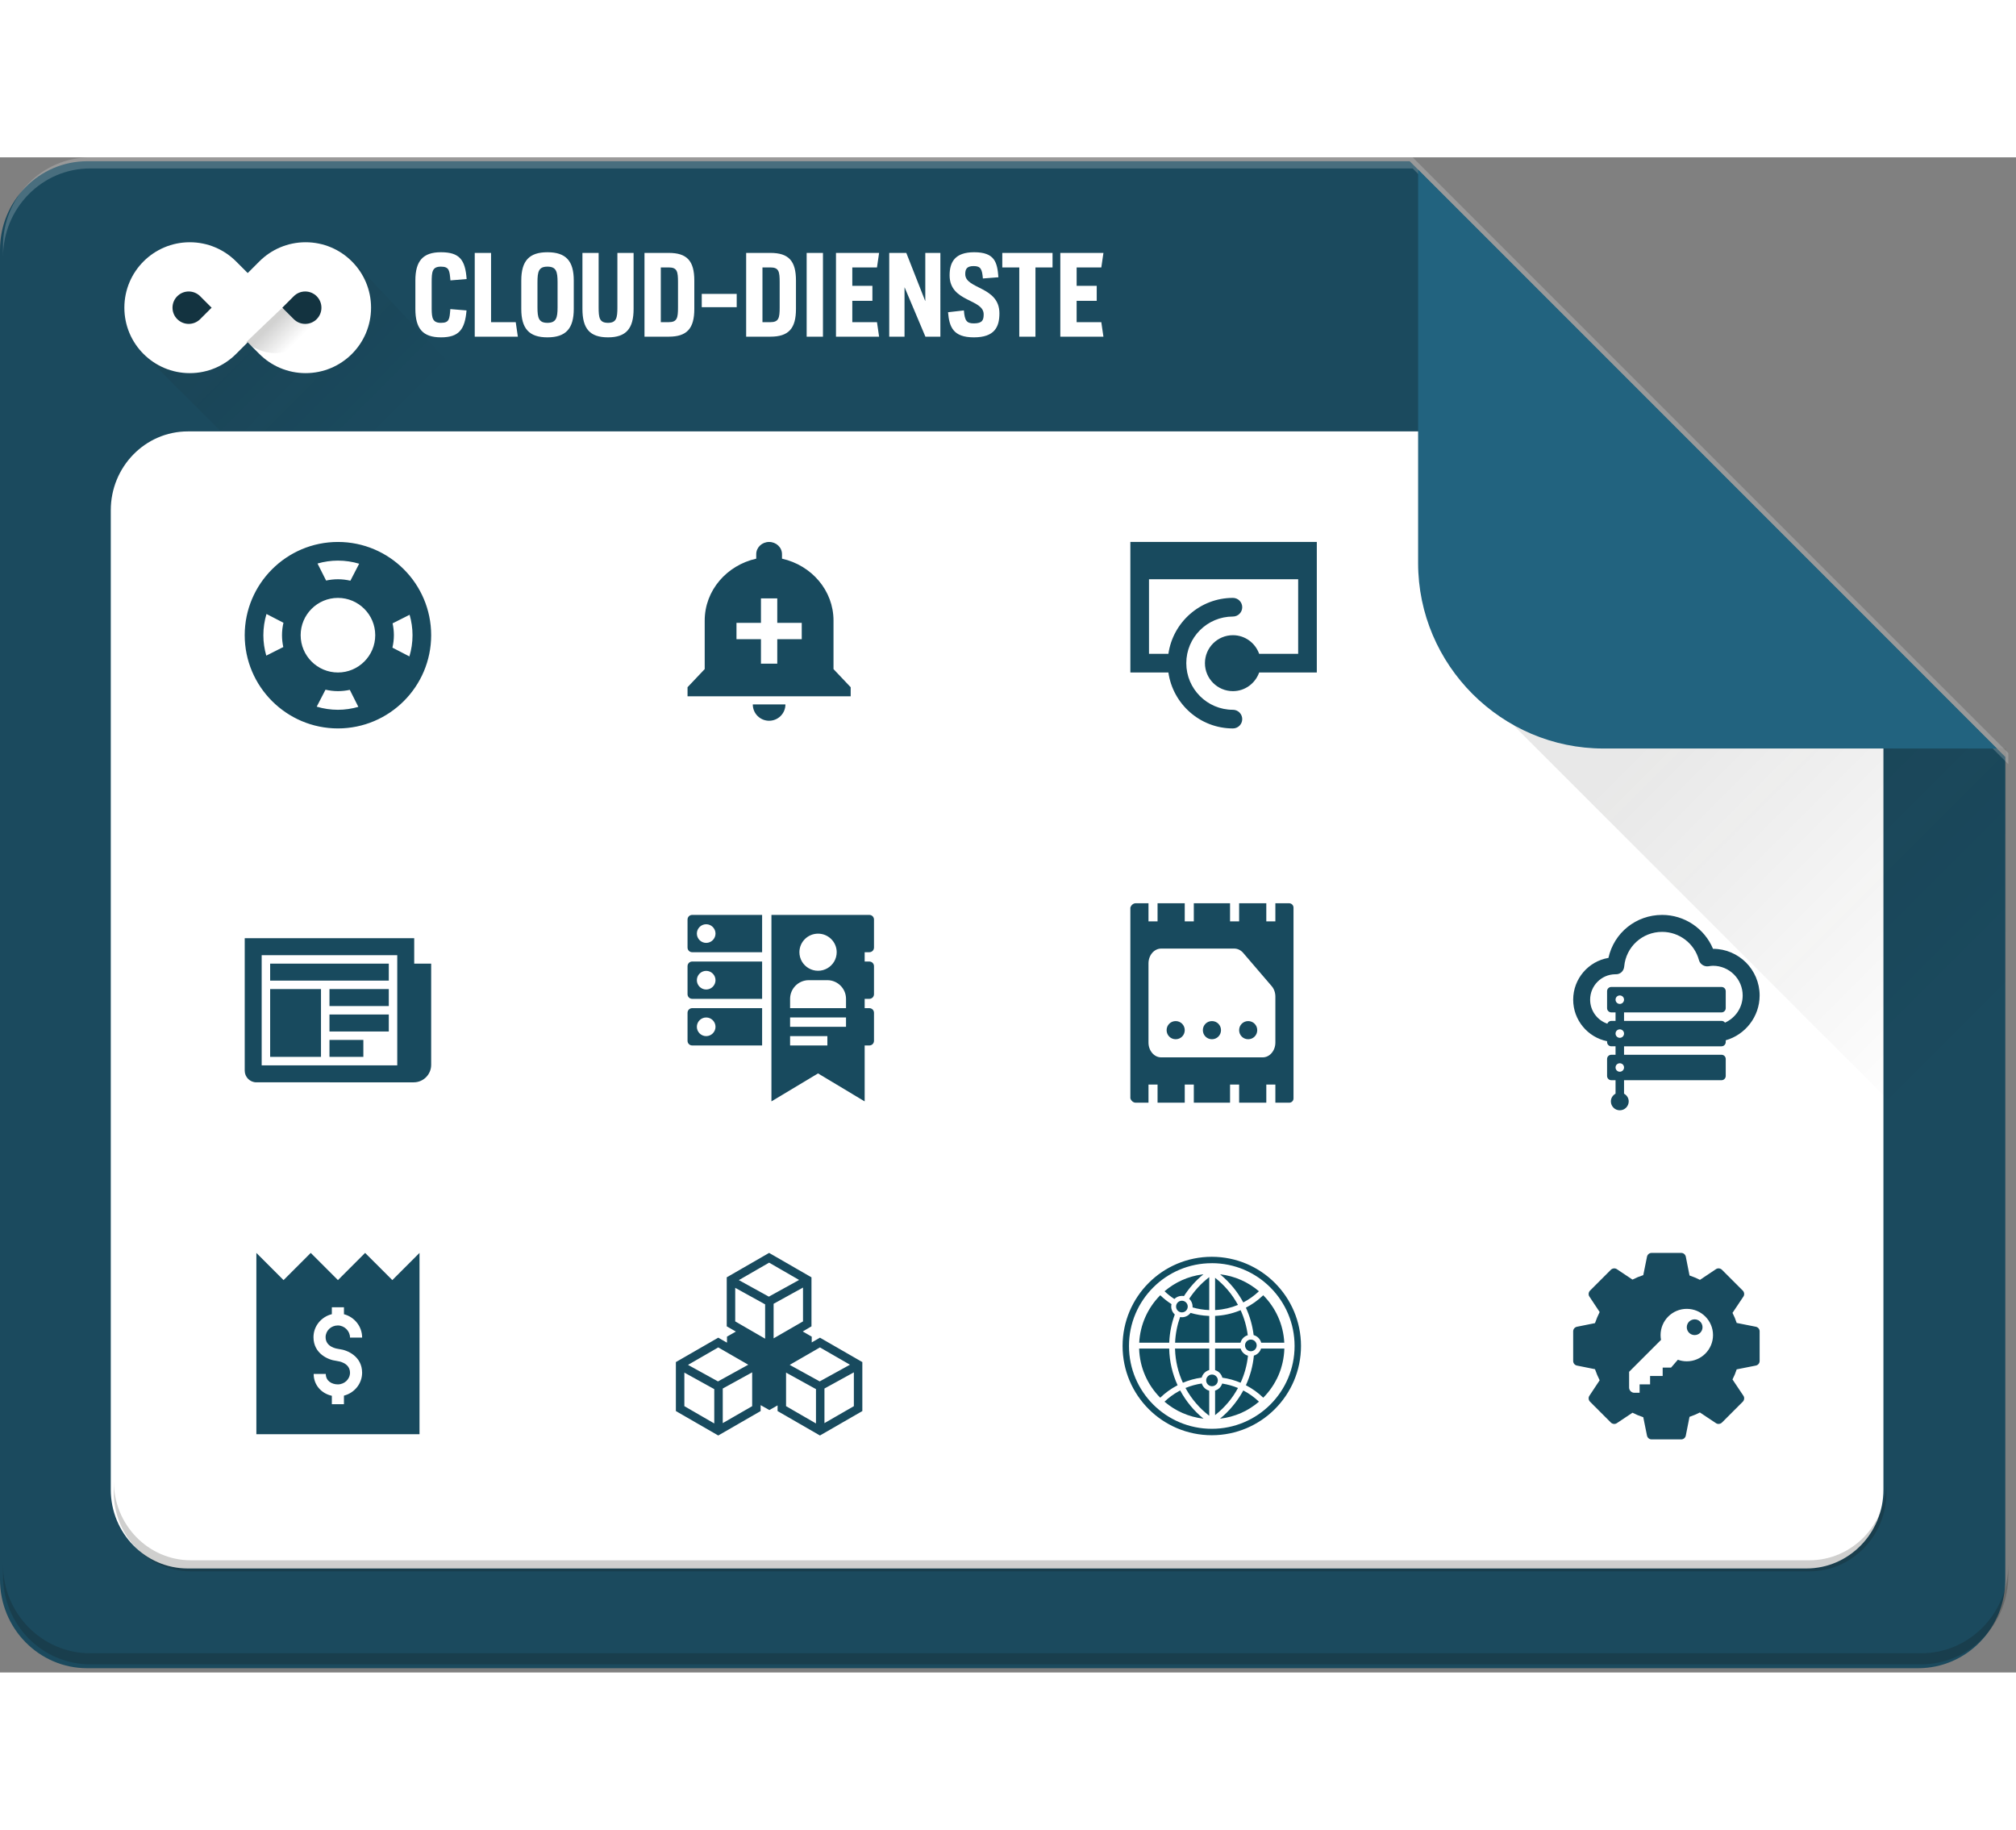
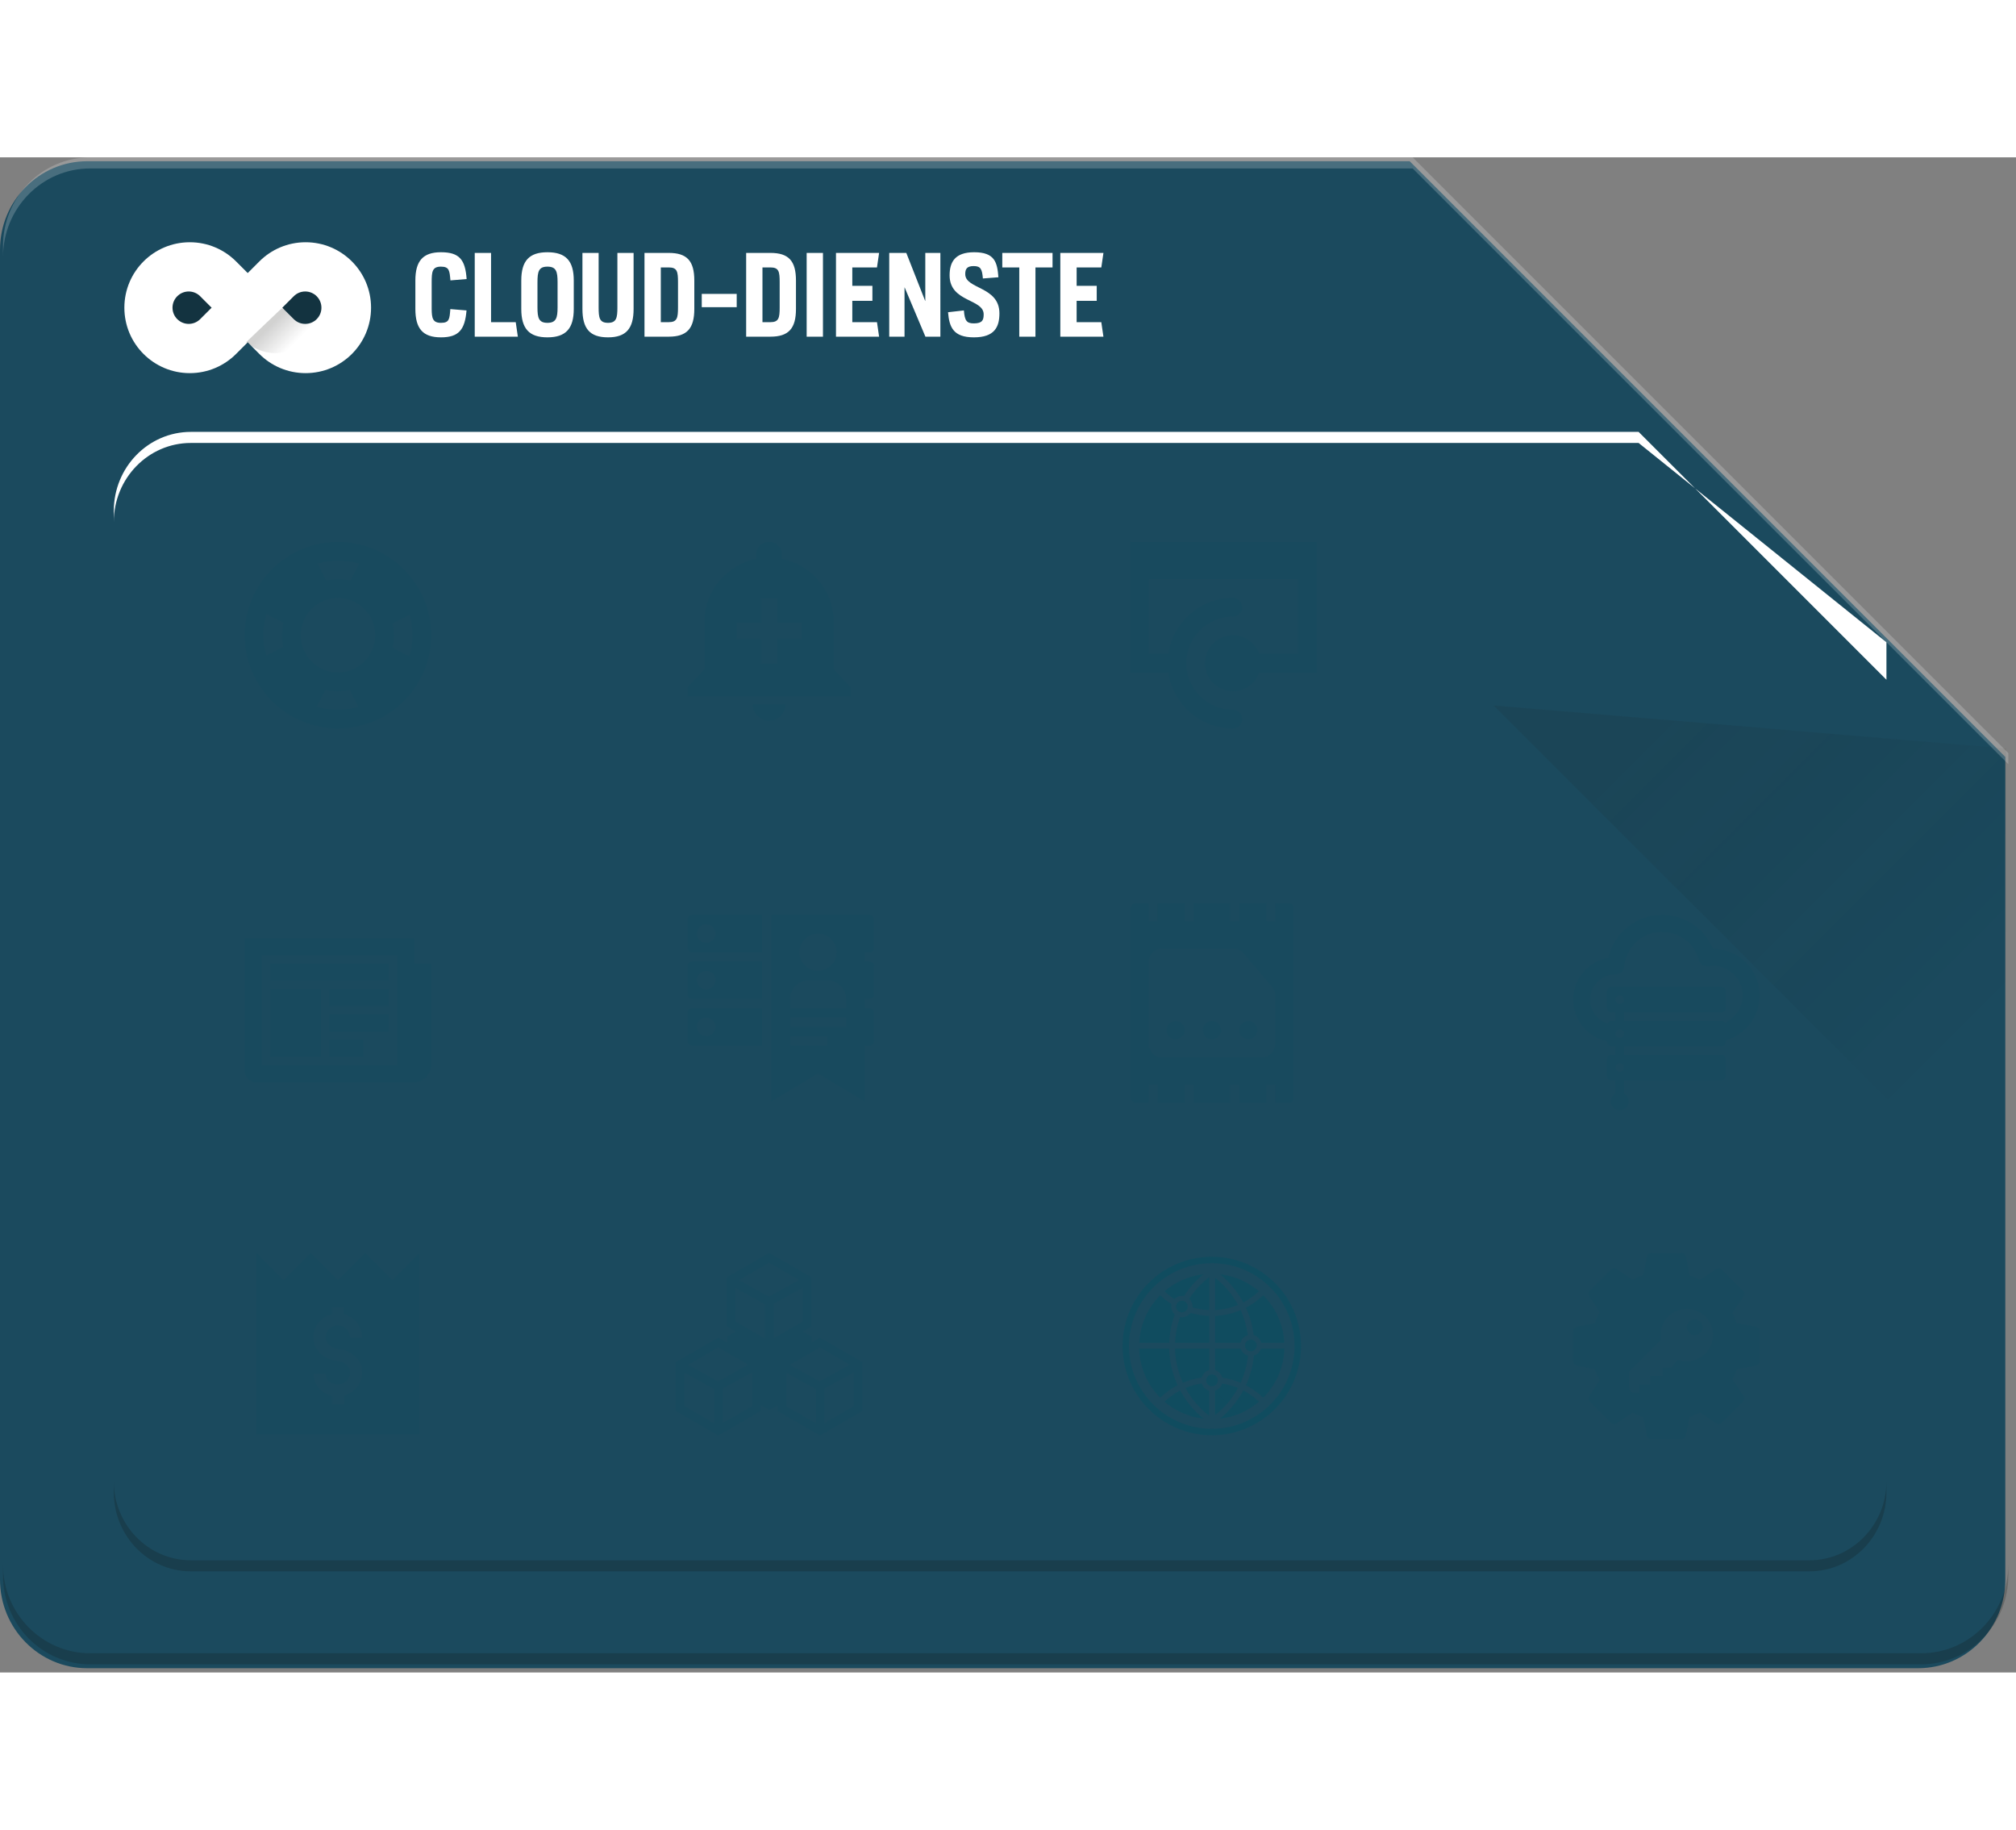
<svg xmlns="http://www.w3.org/2000/svg" width="173" height="157" viewBox="0 0 173 130">
  <rect x="0" y="0" width="173" height="130" fill="#808080" stroke="none" />
  <defs>
    <linearGradient id="h32jf27kfa" x1="103.357%" x2="42.148%" y1="57.559%" y2="-3.651%">
      <stop offset="0%" stop-opacity="0" />
      <stop offset="100%" stop-color="#1C1C1A" />
    </linearGradient>
    <linearGradient id="sdy2e1w3vb" x1="80.909%" x2="14.434%" y1="70.136%" y2="38.774%">
      <stop offset="0%" stop-opacity="0" />
      <stop offset="100%" stop-color="#1C1C1A" />
    </linearGradient>
    <linearGradient id="vgs4wm5yoc" x1="84.376%" x2="51.431%" y1="55.69%" y2="42.171%">
      <stop offset="0%" stop-color="#FFF" />
      <stop offset="100%" stop-color="#1C1C1A" />
    </linearGradient>
  </defs>
  <g fill="none" fill-rule="evenodd">
    <g>
      <g>
        <path fill="#1B4A5E" d="M120.97.334H7.482C3.35.334 0 3.739 0 7.939v114.088c0 4.2 3.35 7.606 7.482 7.606H164.6c4.132 0 7.482-3.405 7.482-7.606V51.446L120.97.334z" transform="translate(-553 -3586) translate(553 3586)" />
        <path fill="#FFF" fill-rule="nonzero" d="M37.839 15.445c1.543 0 2.06-.67 2.195-2.31l-1.39-.115c-.067.853-.077 1.18-.805 1.18-.704 0-.788-.4-.795-1.182V10.72c0-.91.047-1.342.795-1.342.728 0 .738.355.814 1.18l1.39-.116c-.115-1.667-.623-2.3-2.204-2.3-1.543 0-2.195.748-2.195 2.425v2.444c0 1.686.642 2.434 2.195 2.434zm6.6-.058l-.182-1.245h-2.118V8.2h-1.4v7.187h3.7zm2.536.058c1.582 0 2.262-.757 2.262-2.434v-2.444c0-1.687-.68-2.425-2.262-2.425-1.562 0-2.242.738-2.242 2.425v2.444c0 1.677.67 2.434 2.242 2.434zm0-1.246c-.747 0-.853-.431-.853-1.332V10.72c0-.92.106-1.342.853-1.342.757 0 .872.422.872 1.342v2.147c0 .9-.115 1.332-.872 1.332zm5.201 1.246c1.553 0 2.195-.757 2.195-2.434V8.2h-1.39v4.667c0 .9-.077 1.332-.805 1.332-.738 0-.805-.431-.805-1.332V8.2h-1.39v4.81c0 1.678.623 2.435 2.195 2.435zm5.21-.058c1.563 0 2.195-.7 2.195-2.376v-2.444c0-1.687-.632-2.367-2.195-2.367h-2.08v7.187h2.08zm0-1.245h-.68V9.445h.68c.729 0 .796.355.796 1.275v2.147c0 .9-.067 1.275-.796 1.275zm5.834-1.285v-1.14h-3v1.14h3zm2.89 2.53c1.563 0 2.195-.7 2.195-2.376v-2.444c0-1.687-.632-2.367-2.194-2.367h-2.08v7.187h2.08zm0-1.245h-.68V9.445h.68c.729 0 .796.355.796 1.275v2.147c0 .9-.067 1.275-.795 1.275zm4.511 1.245V8.2h-1.399v7.187h1.4zm4.818 0l-.182-1.245h-2.118V12.31h1.725v-1.284h-1.725V9.445h2.118l.182-1.245h-3.7v7.187h3.7zm2.182 0v-4.226h.01l1.782 4.226h1.284V8.2h-1.294v4.12h-.01l-1.62-4.12h-1.465v7.187h1.313zm5.948.058c1.773 0 2.195-.882 2.195-2.06 0-2.33-2.933-2.061-2.933-3.365 0-.421.124-.69.719-.69.603 0 .728.25.795 1.064l1.332-.105c-.096-1.275-.306-2.147-2.08-2.147-1.648 0-2.108.843-2.108 1.984 0 2.32 2.923 1.993 2.923 3.345 0 .47-.096.776-.843.776-.623 0-.786-.24-.853-1.112l-1.361.154c.105 1.246.422 2.156 2.214 2.156zm5.287-.058V9.445h1.466V8.2H86.01v1.245h1.457v5.942h1.39zm5.833 0l-.182-1.245h-2.118V12.31h1.725v-1.284H92.39V9.445h2.118l.182-1.245h-3.7v7.187h3.7z" transform="translate(-553 -3586) translate(553 3586)" />
        <path fill="#12100C" d="M164.858 128.35H7.741c-4.132 0-7.482-3.405-7.482-7.605v.95c0 4.201 3.35 7.606 7.482 7.606h157.117c4.133 0 7.482-3.405 7.482-7.606v-.95c0 4.2-3.35 7.606-7.482 7.606" opacity=".2" transform="translate(-553 -3586) translate(553 3586)" />
-         <path fill="#FFF" d="M130.25 23.515H16.12c-3.652 0-6.614 3.03-6.614 6.766v84.03c0 3.736 2.962 6.765 6.614 6.765H155.01c3.653 0 6.614-3.029 6.614-6.765V46.919L130.25 23.515z" transform="translate(-553 -3586) translate(553 3586)" />
        <path fill="#12100C" d="M155.269 120.373H16.379c-3.652 0-6.613-3.035-6.613-6.78v.951c0 3.744 2.961 6.78 6.614 6.78h138.889c3.652 0 6.613-3.036 6.613-6.78v-.95c0 3.744-2.96 6.779-6.613 6.779" opacity=".2" transform="translate(-553 -3586) translate(553 3586)" />
        <path fill="#FFF" d="M140.615 23.556H16.38c-3.653 0-6.614 3.035-6.614 6.78v.95c0-3.744 2.961-6.78 6.614-6.78h124.235l21.267 17.101v3.216l-21.267-21.267z" transform="translate(-553 -3586) translate(553 3586)" />
        <path fill="#FFF" d="M121.228.002H7.741C3.608.002.259 3.408.259 7.608v.951c0-4.2 3.35-7.606 7.482-7.606h113.487l51.113 51.112v-.95L121.228.002z" opacity=".2" transform="translate(-553 -3586) translate(553 3586)" />
        <path fill="url(#h32jf27kfa)" d="M128.175 47.026L172.158 91.008 172.158 50.723z" opacity=".1" transform="translate(-553 -3586) translate(553 3586)" />
-         <path fill="#22637F" d="M121.693 1.057V34.81c0 8.752 7.16 15.913 15.912 15.913h33.753L121.693 1.057z" transform="translate(-553 -3586) translate(553 3586)" />
-         <path fill="url(#sdy2e1w3vb)" d="M44.098 23.527L29.937 8.519 22.739 10.424 14.271 11.059 12.286 16.855 18.905 23.475z" opacity=".1" transform="translate(-553 -3586) translate(553 3586)" />
        <path fill="#FFF" d="M30.197 8.93c-1.016-1.016-2.42-1.645-3.97-1.645-1.55 0-2.954.629-3.97 1.644l-1 1-.999-1c-1.016-1.015-2.42-1.644-3.97-1.644-1.551 0-2.955.629-3.97 1.644-1.017 1.016-1.645 2.42-1.645 3.97 0 1.551.628 2.955 1.644 3.971s2.42 1.645 3.97 1.645c1.551 0 2.955-.629 3.971-1.645l1-1 .998 1c1.017 1.016 2.42 1.645 3.97 1.645 1.551 0 2.955-.629 3.971-1.645s1.645-2.42 1.645-3.97c0-1.551-.629-2.955-1.645-3.97" transform="translate(-553 -3586) translate(553 3586)" />
        <path fill="url(#vgs4wm5yoc)" d="M23.68 16.804c-1.078 0-2.054-.437-2.76-1.144l-2.695-2.696h9.357c-.017 1.052-.45 2.004-1.142 2.696-.706.707-1.682 1.144-2.76 1.144" opacity=".2" transform="translate(-553 -3586) translate(553 3586)" />
        <path fill="#FFF" d="M18.16 12.964s.774 2.546 2.039 3.81c1.264-1.264 4.027-3.874 4.027-3.874l-2.969-2.971c-1.264 1.265-3.098 3.035-3.098 3.035" transform="translate(-553 -3586) translate(553 3586)" />
        <path fill="#133340" d="M18.16 12.9l-.983.983c-.252.251-.6.407-.984.407-.383 0-.73-.156-.982-.407-.252-.252-.408-.6-.408-.983 0-.384.156-.732.408-.983.251-.252.599-.408.982-.408.385 0 .732.156.984.408l.982.983M24.226 12.9l.983.983c.251.251.599.407.983.407s.731-.156.983-.407c.252-.252.407-.6.407-.983 0-.384-.155-.732-.407-.983-.252-.252-.6-.408-.983-.408-.384 0-.732.156-.983.408l-.983.983" transform="translate(-553 -3586) translate(553 3586)" />
        <path fill="#184A5E" d="M98.556 64v1.555h.778V64h2.333v1.555h.778V64h3.11v1.555h.779V64h2.332v1.555h.778V64h1.18c.207 0 .376.169.376.376v16.37c0 .202-.163.365-.363.365h-1.193v-1.556h-.778v1.556h-2.332v-1.556h-.779v1.556h-3.11v-1.556h-.778v1.556h-2.333v-1.556h-.778v1.556h-1.098c-.217 0-.394-.17-.458-.377V64.376c.064-.207.241-.376.458-.376h1.098zm7.359 3.889h-6.272c-.6 0-1.087.569-1.087 1.27v6.791c0 .702.486 1.272 1.087 1.272h8.714c.6 0 1.087-.57 1.087-1.272v-3.944c0-.338-.114-.662-.32-.9l-2.441-2.846c-.204-.238-.48-.371-.768-.371zm-5.026 6.221c.433 0 .778.345.778.778 0 .434-.345.779-.778.779-.434 0-.778-.345-.778-.779 0-.433.344-.778.778-.778zm3.111 0c.434 0 .778.345.778.778 0 .434-.344.779-.778.779-.433 0-.778-.345-.778-.779 0-.433.345-.778.778-.778zm3.111 0c.433 0 .777.345.777.778 0 .434-.344.779-.777.779-.434 0-.777-.345-.777-.779 0-.433.343-.778.777-.778zM138.636 72.273c0-.203.16-.363.364-.363s.364.16.364.363c0 .196-.16.364-.364.364s-.364-.168-.364-.364m9.39 1.971c-.066-.094-.176-.152-.299-.152h-8.363v-.728h8.363c.204 0 .364-.168.364-.363v-1.455c0-.204-.16-.364-.364-.364H138.273c-.204 0-.364.16-.364.364v1.455c0 .195.16.363.364.363h.363v.728h-.363c-.16 0-.29.1-.342.24-.858-.292-1.476-1.106-1.476-2.059 0-1.193.96-2.167 2.152-2.181.43.029.735-.27.771-.662.153-1.696 1.556-2.975 3.258-2.975 1.477 0 2.771.997 3.157 2.422.094.356.458.582.814.53.131-.021.255-.043.393-.043 1.403 0 2.545 1.142 2.545 2.546 0 1.04-.625 1.934-1.52 2.334M139 75.546c-.204 0-.364-.168-.364-.364 0-.204.16-.363.364-.363s.364.16.364.363c0 .196-.16.364-.364.364m0 2.91c-.204 0-.364-.168-.364-.365 0-.204.16-.363.364-.363s.364.16.364.363c0 .197-.16.364-.364.364m10.829-9.374c-.727-.72-1.724-1.172-2.83-1.172-.726-1.745-2.443-2.909-4.363-2.909-2.254 0-4.138 1.543-4.61 3.688-1.717.29-3.026 1.789-3.026 3.585 0 1.753 1.251 3.229 2.91 3.563v.073c0 .197.16.364.363.364h.363V77h-.363c-.204 0-.364.16-.364.364v1.454c0 .197.16.364.364.364h.363v1.155c-.235.131-.401.373-.401.662 0 .423.342.765.765.765s.765-.342.765-.765c0-.289-.166-.53-.401-.662v-1.155h8.363c.204 0 .364-.167.364-.364v-1.454c0-.204-.16-.364-.364-.364h-8.363v-.727h8.363c.204 0 .364-.167.364-.364v-.152c1.672-.473 2.909-2.022 2.909-3.847 0-1.099-.451-2.102-1.171-2.83M74.6 65c.224 0 .4.176.4.4v2.4c0 .224-.176.4-.4.4h-.4v.8h.4c.224 0 .4.176.4.4v2.4c0 .224-.176.4-.4.4h-.4v.8h.4c.224 0 .4.175.4.4v2.4c0 .224-.176.4-.4.4h-.4V81l-4-2.4-4 2.4V65zM71 75.4h-3.2v.8H71v-.8zM65.4 73v3.2h-6c-.223 0-.4-.176-.4-.4v-2.4c0-.224.177-.4.4-.4h6zm-4.8.8c-.44 0-.8.36-.8.8 0 .44.36.8.8.8.44 0 .8-.36.8-.8 0-.44-.36-.8-.8-.8zm12 0h-4.8v.8h4.8v-.8zM71 70.6h-1.6c-.88 0-1.6.72-1.6 1.6v.8h4.8v-.8c0-.88-.72-1.6-1.6-1.6zM65.4 69v3.2h-6c-.223 0-.4-.176-.4-.4v-2.4c0-.224.177-.4.4-.4h6zm-4.8.8c-.44 0-.8.36-.8.8 0 .44.36.8.8.8.44 0 .8-.36.8-.8 0-.44-.36-.8-.8-.8zm9.6-3.192c-.88 0-1.6.712-1.6 1.592 0 .287.08.567.216.8.28.472.792.792 1.384.792.592 0 1.104-.32 1.384-.793.136-.232.216-.512.216-.8 0-.879-.72-1.591-1.6-1.591zM65.4 65v3.2h-6c-.223 0-.4-.176-.4-.4v-2.4c0-.224.177-.4.4-.4h6zm-4.8.8c-.44 0-.8.36-.8.8 0 .44.36.8.8.8.44 0 .8-.36.8-.8 0-.44-.36-.8-.8-.8zM29.001 102.232l.139.026c.64.072 1.93.597 1.935 2.018v.009c-.004.944-.667 1.732-1.56 1.962v.737h-1.038v-.725c-.916-.202-1.56-.939-1.56-1.875h1.04c0 .616.535.897 1.032.897.575 0 1.044-.448 1.047-1-.004-.865-1.015-.991-1.058-.996l-.141-.027c-.641-.073-1.935-.599-1.935-2.027 0-.954.672-1.75 1.575-1.975v-.59h1.039v.595c.895.235 1.56 1.04 1.56 2.004h-1.04c0-.563-.48-1.04-1.047-1.04-.578 0-1.048.451-1.048 1.006 0 .842.952.987 1.06 1zm4.666-5.9L31.333 94 29 96.333 26.667 94l-2.334 2.333L22 94v15.555h14V94l-2.333 2.333zM73.273 107.15l-2.524 1.454v-2.968l2.524-1.388v2.901zm-2.931-2.125l-2.575-1.418 2.596-1.498 2.575 1.484-2.596 1.432zm-.32 3.608l-2.568-1.484v-2.88l2.568 1.418v2.946zm-3.636-7.302v-2.967l2.523-1.39v2.902l-2.523 1.455zm-.408-3.578l-2.575-1.419L66 94.836l2.574 1.484-2.596 1.433zm-.32 3.607l-2.567-1.484v-2.88l2.567 1.418v2.946zm-1.112 5.79l-2.524 1.454v-2.968l2.524-1.388v2.901zm-2.931-2.125l-2.575-1.418 2.596-1.498 2.575 1.484-2.596 1.432zm-.32 3.608l-2.568-1.484v-2.88l2.567 1.418v2.946zm9.068-7.36l-.705.407v-.495l-.77-.444.748-.442v-4.204L66 94l-3.636 2.095v4.204l.785.45-.764.436v.516l-.749-.428L58 103.367v4.203l3.636 2.096 3.637-2.096v-.508l.749.421.705-.4v.487l3.636 2.096L74 107.57v-4.203l-3.637-2.094zM27.179 47.132l.753-1.456c.344.078.7.124 1.068.124.349 0 .689-.04 1.017-.11l.735 1.46c-.558.158-1.144.25-1.752.25-.633 0-1.243-.096-1.821-.268m3.642-12.265l-.753 1.457c-.344-.08-.7-.124-1.068-.124-.349 0-.688.04-1.016.11l-.736-1.46c.558-.16 1.144-.25 1.752-.25.633 0 1.244.095 1.821.267M25.8 41c0-1.764 1.435-3.2 3.2-3.2 1.765 0 3.2 1.436 3.2 3.2 0 1.765-1.435 3.2-3.2 3.2-1.765 0-3.2-1.435-3.2-3.2m-3.2 0c0-.632.096-1.242.267-1.82l1.457.753c-.079.343-.124.7-.124 1.067 0 .35.04.69.11 1.017l-1.46.736c-.16-.558-.25-1.144-.25-1.753m12.8 0c0 .633-.095 1.243-.267 1.822l-1.457-.754c.079-.344.124-.7.124-1.068 0-.35-.04-.689-.11-1.017l1.46-.735c.16.558.25 1.145.25 1.752M29 33c-4.41 0-8 3.589-8 7.999 0 4.412 3.59 8 8 8s8-3.588 8-8C37 36.589 33.41 33 29 33M67.4 46.941c0 .774-.627 1.4-1.4 1.4-.773 0-1.4-.626-1.4-1.4zM66 33c.612 0 1.106.469 1.106 1.05v.383c2.54.571 4.42 2.731 4.42 5.312v4.164L73 45.464v.777H59v-.777l1.473-1.555v-4.164c0-2.581 1.881-4.74 4.422-5.312v-.384c0-.58.493-1.049 1.105-1.049zm.7 4.841h-1.4v2.1h-2.1v1.4h2.1v2.1h1.4v-2.1h2.1v-1.4h-2.1v-2.1zM97 33v11.2h3.264c.39 2.708 2.72 4.8 5.536 4.8.442 0 .8-.358.8-.8 0-.442-.358-.8-.8-.8-2.206 0-4-1.795-4-4 0-2.206 1.794-4 4-4 .442 0 .8-.358.8-.8 0-.442-.358-.8-.8-.8-2.815 0-5.146 2.09-5.536 4.8H98.6v-6.4h12.8v6.4h-3.347c-.33-.93-1.21-1.6-2.253-1.6-1.325 0-2.4 1.074-2.4 2.4 0 1.325 1.075 2.4 2.4 2.4 1.043 0 1.922-.67 2.253-1.6H113V33H97zM35.545 67v2.182H37v8.684c0 .827-.671 1.498-1.498 1.498H22c-.551 0-.999-.448-.999-1V67h14.545zm-1.454 1.455H22.455v9.454H34.09v-9.454zm-2.91 7.271v1.455h-2.908v-1.455h2.909zm-3.636-4.362v5.817h-4.363v-5.817h4.363zm5.819 2.181V75h-5.091v-1.455h5.09zm0-2.181v1.454h-5.091v-1.454h5.09zm0-2.182v1.454H23.182v-1.454h10.182zM144.272 94c.192 0 .351.136.392.32l.32 1.617c.312.104.608.232.896.375l1.376-.92c.152-.103.368-.08.504.048l1.8 1.8c.127.137.152.352.048.505l-.936 1.4c.144.28.264.567.36.864l1.648.327c.184.04.32.2.32.392v2.545c0 .191-.136.352-.32.392l-1.649.327c-.095.296-.215.585-.36.865l.937 1.4c.104.151.08.368-.048.504l-1.8 1.8c-.136.127-.352.152-.504.048l-1.385-.92c-.279.144-.575.272-.888.376l-.32 1.615c-.04.185-.2.32-.391.32h-2.545c-.191 0-.351-.135-.392-.32l-.32-1.583c-.32-.104-.631-.233-.927-.384l-1.344.896c-.152.104-.369.08-.504-.049l-1.8-1.8c-.128-.135-.153-.352-.048-.503l.88-1.329c-.152-.304-.288-.624-.4-.951l-1.552-.312c-.185-.04-.32-.2-.32-.392v-2.545c0-.192.135-.351.32-.392l1.552-.312c.112-.327.248-.647.4-.952l-.88-1.327c-.105-.153-.08-.368.048-.504l1.8-1.8c.135-.128.352-.152.504-.049l1.344.896c.296-.151.608-.28.928-.383l.32-1.585c.04-.184.2-.32.391-.32zm.478 4.8c-1.243 0-2.25 1.008-2.25 2.25 0 .142.013.28.038.413l-2.738 2.738v1.35c0 .248.202.45.45.45h.45v-.72h.9v-.72h1.08v-.72h.72l.583-.675c.24.088.498.135.767.135 1.242 0 2.25-1.008 2.25-2.25 0-1.243-1.008-2.25-2.25-2.25zm.674.901c.373 0 .675.302.675.676 0 .372-.302.674-.675.674-.373 0-.675-.302-.675-.674 0-.374.302-.676.675-.676z" transform="translate(-553 -3586) translate(553 3586)" />
        <g fill="#104C5F">
          <path d="M7.988.333c4.227 0 7.655 3.427 7.655 7.655 0 4.227-3.428 7.655-7.655 7.655-4.228 0-7.655-3.428-7.655-7.655C.333 3.76 3.76.333 7.988.333zm0 .55C4.064.882.882 4.062.882 7.987c0 3.924 3.182 7.105 7.106 7.105s7.105-3.18 7.105-7.105c0-3.924-3.18-7.106-7.105-7.106z" transform="translate(-553 -3586) translate(553 3586) translate(96 94)" />
          <path d="M5.277 11.802c.502.934 1.184 1.756 2 2.42-1.27-.143-2.425-.668-3.347-1.457.364-.346.77-.646 1.213-.89l.06-.034.074-.039zM10.691 11.802c.494.257.947.582 1.346.963-.921.79-2.075 1.314-3.345 1.458.796-.65 1.465-1.449 1.964-2.356l.035-.065zM7.13 11.205c.092.3.334.535.638.617v2.151c-.817-.627-1.502-1.418-2.004-2.325l-.032-.058.05-.02c.426-.173.878-.297 1.348-.366zM10.236 11.59c-.48.885-1.133 1.662-1.913 2.286l-.052.041v-2.102c.29-.088.52-.315.61-.603.472.071.926.2 1.355.378zM1.753 8.205h2.579c.024 1.122.28 2.186.721 3.148-.548.284-1.05.646-1.49 1.07-1.082-1.088-1.765-2.573-1.81-4.218zM14.215 8.205c-.046 1.645-.728 3.13-1.81 4.218-.44-.424-.942-.786-1.49-1.07.36-.786.597-1.64.685-2.538.293-.085.527-.316.617-.61h1.998zM7.769 8.205v1.846c-.316.085-.563.333-.648.648-.564.076-1.106.227-1.613.441-.402-.878-.64-1.846-.673-2.867l-.002-.068H7.77zM10.464 8.206c.09.297.33.53.63.614-.085.819-.304 1.6-.634 2.32-.493-.208-1.019-.356-1.566-.434-.08-.309-.317-.556-.623-.647V8.205h2.193zM12.402 3.632c1.05 1.055 1.726 2.485 1.807 4.071h-1.982c-.084-.317-.332-.566-.647-.651-.102-.83-.33-1.621-.666-2.353.522-.27 1.002-.61 1.427-1.009l.061-.058zM10.46 4.912c.307.67.517 1.391.615 2.149-.305.09-.54.335-.622.642H8.271V5.405c.718-.031 1.405-.182 2.042-.432l.061-.024.086-.036zM8.27 2.135c.804.63 1.475 1.423 1.965 2.327-.59.245-1.228.397-1.897.437l-.067.003V2.135zM8.7 1.836c1.265.145 2.415.668 3.334 1.454-.399.38-.85.703-1.343.96-.491-.915-1.156-1.723-1.95-2.38l-.04-.034zM7.698 5.404l.071.003v2.297h-2.93c.032-.769.18-1.507.427-2.199.052.01.104.015.157.015.304 0 .573-.147.74-.374.488.146 1.003.235 1.535.258zM3.566 3.632c.295.284.619.54.965.764l-.018.1-.006.107c0 .272.118.516.305.683-.27.737-.433 1.525-.473 2.346l-.003.071H1.76c.08-1.557.732-2.964 1.75-4.014l.057-.057zM7.769 2.079v2.826c-.496-.018-.976-.097-1.433-.23l.004-.048V4.58c-.007-.254-.117-.483-.29-.645.45-.693 1.015-1.306 1.666-1.814l.053-.041zM7.268 1.836c-.65.53-1.214 1.161-1.67 1.869-.055-.013-.114-.018-.175-.018-.252 0-.48.102-.647.267-.302-.194-.583-.417-.842-.664.895-.766 2.01-1.282 3.237-1.442l.097-.012zM11.84 7.915c-.012-.266-.231-.478-.5-.478-.276 0-.5.224-.5.5s.224.5.5.5c.269 0 .488-.213.5-.479v-.043zM5.923 4.582c-.011-.266-.23-.479-.5-.479-.276 0-.5.224-.5.5s.224.5.5.5c.27 0 .489-.212.5-.478v-.043zM8.506 10.915c-.011-.266-.23-.478-.5-.478-.275 0-.5.224-.5.5s.225.5.5.5c.27 0 .489-.213.5-.479v-.043z" transform="translate(-553 -3586) translate(553 3586) translate(96 94)" />
          <path d="M12.27 8.205l1.67 1.668c-.102.332-.232.652-.386.957l-1.96-1.962.006-.053c.293-.085.527-.316.617-.61h.053zM10.296 12.46l.94.888c-.316.194-.651.36-1.001.496l-.565-.567c.226-.258.435-.531.626-.817zM8.88 11.212l.116.02.929.878c-.186.285-.39.556-.612.812l-1.043-1.044v-.063c.29-.088.52-.315.61-.603z" opacity=".2" transform="translate(-553 -3586) translate(553 3586) translate(96 94)" />
        </g>
      </g>
    </g>
  </g>
</svg>